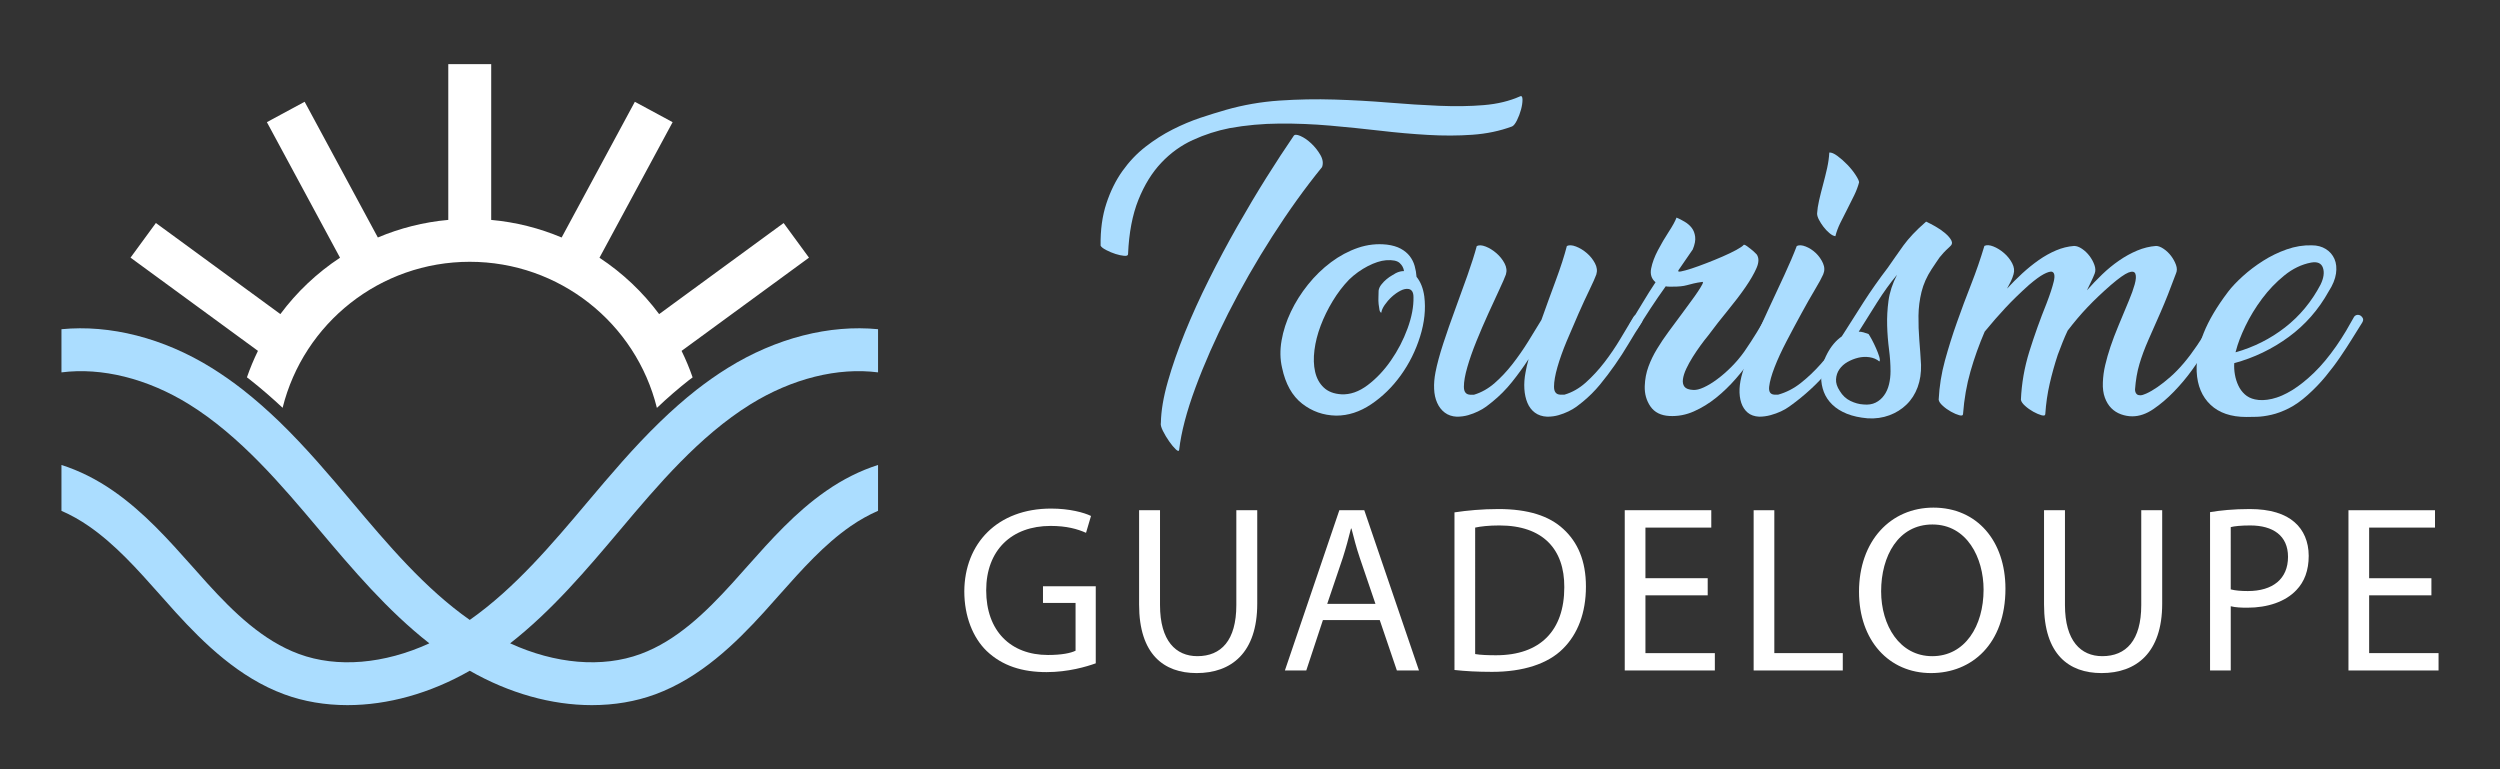
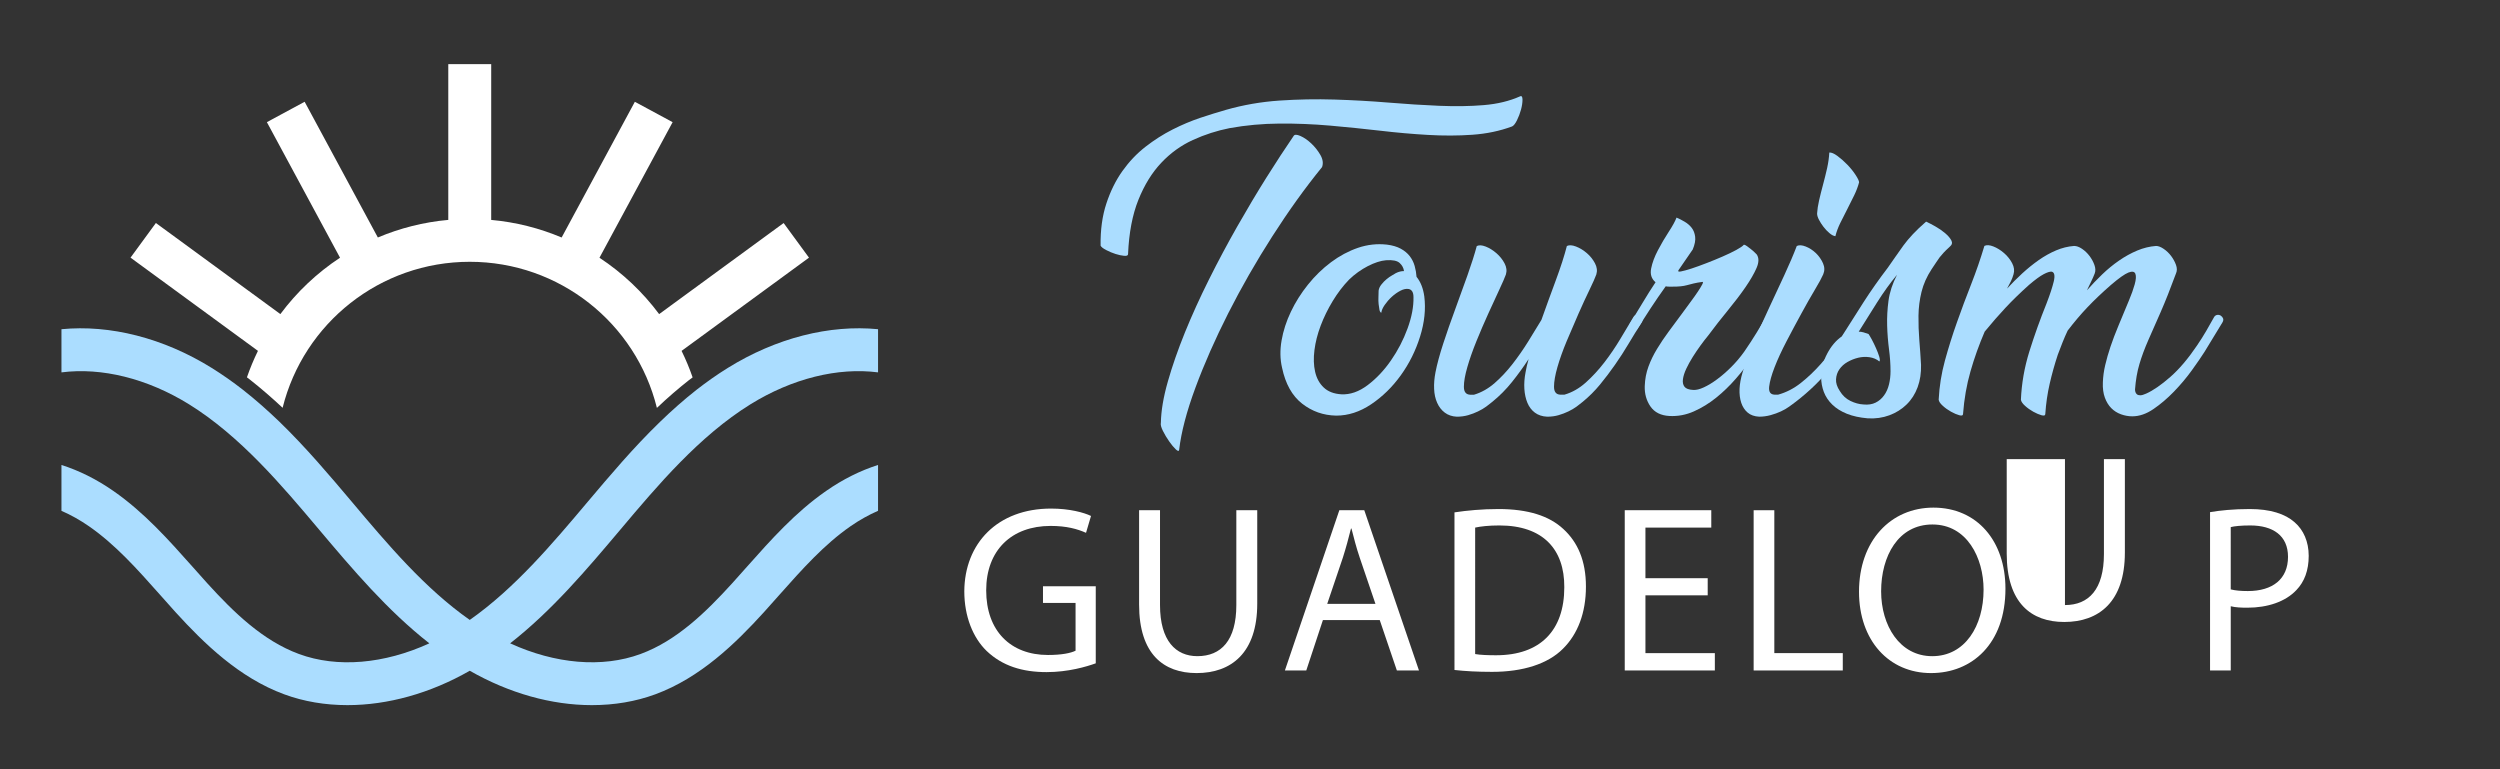
<svg xmlns="http://www.w3.org/2000/svg" version="1.1" id="Calque_1" x="0px" y="0px" width="195px" height="60px" viewBox="0 0 195 60" enable-background="new 0 0 195 60" xml:space="preserve">
  <rect x="0" y="0" width="195" height="60" fill="#333333" stroke="none" />
  <g>
    <g>
      <g>
        <path fill="#ABDDFF" d="M87.988,19.821c0,0.106-0.102,0.15-0.304,0.133c-0.203-0.018-0.427-0.067-0.673-0.145     c-0.248-0.079-0.489-0.181-0.727-0.304c-0.237-0.122-0.384-0.237-0.437-0.343c-0.018-1.233,0.132-2.328,0.45-3.288     c0.315-0.96,0.733-1.805,1.254-2.536c0.519-0.73,1.117-1.36,1.795-1.889c0.679-0.528,1.383-0.977,2.114-1.347     c0.729-0.369,1.452-0.672,2.164-0.912c0.714-0.237,1.378-0.444,1.995-0.62c1.355-0.387,2.751-0.629,4.186-0.726     c1.436-0.097,2.865-0.123,4.292-0.079c1.426,0.044,2.83,0.123,4.213,0.237c1.381,0.115,2.697,0.198,3.947,0.25     s2.408,0.036,3.474-0.053c1.066-0.088,2.011-0.317,2.839-0.687c0.123-0.053,0.185,0.036,0.185,0.264     c0,0.229-0.039,0.49-0.118,0.78s-0.185,0.567-0.316,0.832c-0.132,0.264-0.261,0.423-0.383,0.476     c-0.951,0.353-1.981,0.568-3.091,0.647c-1.11,0.079-2.267,0.083-3.472,0.012c-1.208-0.069-2.452-0.179-3.738-0.33     c-1.285-0.148-2.584-0.28-3.896-0.396c-1.312-0.114-2.628-0.168-3.948-0.158c-1.32,0.009-2.615,0.127-3.883,0.356     c-0.986,0.194-1.941,0.502-2.865,0.924c-0.925,0.423-1.749,1.017-2.47,1.784c-0.723,0.765-1.316,1.728-1.783,2.89     C88.326,16.758,88.059,18.167,87.988,19.821z M100.903,10.605c0.07-0.123,0.246-0.123,0.527,0s0.563,0.316,0.846,0.581     c0.281,0.264,0.519,0.563,0.712,0.897c0.193,0.335,0.24,0.652,0.132,0.951c-1.319,1.62-2.613,3.421-3.881,5.402     c-1.268,1.979-2.412,3.979-3.434,5.994c-1.021,2.017-1.875,3.954-2.562,5.811c-0.687,1.858-1.11,3.474-1.269,4.847     c-0.018,0.123-0.105,0.11-0.264-0.04s-0.33-0.357-0.515-0.621c-0.186-0.265-0.349-0.537-0.489-0.818     c-0.141-0.282-0.193-0.494-0.158-0.634c0.018-0.933,0.198-2.003,0.542-3.209c0.343-1.207,0.787-2.483,1.332-3.83     c0.548-1.347,1.172-2.725,1.877-4.133c0.703-1.41,1.439-2.787,2.204-4.133c0.767-1.347,1.528-2.625,2.285-3.831     C99.547,12.634,100.251,11.555,100.903,10.605z" />
        <path fill="#ABDDFF" d="M108.191,19.082c0.423,0.054,0.78,0.159,1.07,0.317c0.29,0.159,0.523,0.353,0.7,0.581     c0.175,0.229,0.304,0.484,0.383,0.766s0.128,0.564,0.146,0.845c0.316,0.388,0.519,0.898,0.606,1.532     c0.123,0.986,0.014,2.029-0.33,3.13c-0.343,1.1-0.845,2.107-1.505,3.023c-0.66,0.915-1.431,1.668-2.312,2.259     c-0.88,0.59-1.786,0.884-2.72,0.884c-1.005-0.018-1.894-0.331-2.668-0.938c-0.774-0.607-1.294-1.536-1.558-2.786     c-0.158-0.668-0.172-1.382-0.04-2.139c0.132-0.757,0.374-1.505,0.728-2.245c0.352-0.739,0.796-1.444,1.333-2.113     c0.537-0.67,1.135-1.25,1.796-1.745c0.659-0.492,1.36-0.867,2.099-1.122C106.66,19.079,107.417,18.994,108.191,19.082z      M107.743,24.392c-0.07-0.018-0.118-0.093-0.145-0.225s-0.049-0.28-0.066-0.448c-0.019-0.167-0.022-0.349-0.013-0.542     c0.008-0.193,0.013-0.36,0.013-0.502c0.018-0.158,0.087-0.317,0.211-0.475c0.123-0.159,0.26-0.3,0.409-0.423     s0.294-0.225,0.436-0.303c0.141-0.08,0.237-0.137,0.29-0.172c0.213-0.107,0.424-0.158,0.635-0.158     c-0.035-0.248-0.149-0.458-0.343-0.634s-0.548-0.247-1.058-0.211c-0.422,0.035-0.897,0.189-1.426,0.461     c-0.527,0.274-1.013,0.621-1.452,1.044c-0.476,0.492-0.903,1.052-1.281,1.676c-0.379,0.625-0.691,1.264-0.938,1.915     c-0.247,0.651-0.409,1.29-0.488,1.915s-0.062,1.188,0.053,1.691c0.114,0.501,0.338,0.911,0.674,1.228     c0.335,0.316,0.792,0.492,1.373,0.527c0.687,0.035,1.367-0.202,2.047-0.713c0.678-0.51,1.285-1.154,1.821-1.928     c0.538-0.774,0.969-1.606,1.295-2.495c0.325-0.889,0.479-1.704,0.462-2.443c0-0.369-0.122-0.581-0.37-0.634     c-0.193-0.035-0.409,0.01-0.646,0.132c-0.237,0.123-0.463,0.282-0.675,0.476c-0.211,0.193-0.396,0.406-0.554,0.634     C107.849,24.014,107.761,24.215,107.743,24.392z" />
        <path fill="#ABDDFF" d="M122.216,19.188c0.175-0.087,0.414-0.074,0.713,0.041c0.299,0.115,0.58,0.287,0.845,0.515     s0.476,0.493,0.634,0.792s0.193,0.59,0.105,0.872c-0.088,0.247-0.264,0.644-0.527,1.188c-0.265,0.545-0.552,1.167-0.859,1.862     s-0.615,1.413-0.925,2.152c-0.308,0.74-0.549,1.418-0.725,2.033c-0.176,0.617-0.264,1.123-0.264,1.52     c0,0.396,0.158,0.602,0.475,0.62h0.343c0.6-0.175,1.153-0.492,1.665-0.95c0.51-0.458,0.989-0.977,1.439-1.559     c0.448-0.58,0.861-1.188,1.24-1.821c0.379-0.634,0.727-1.215,1.043-1.743c0.053-0.089,0.133-0.137,0.238-0.146     c0.106-0.009,0.197,0.013,0.277,0.066c0.079,0.053,0.137,0.124,0.172,0.212s0.018,0.193-0.053,0.316     c-0.353,0.546-0.696,1.101-1.03,1.665c-0.334,0.563-0.687,1.108-1.058,1.637c-0.369,0.529-0.756,1.039-1.161,1.533     c-0.405,0.492-0.854,0.94-1.348,1.346c-0.123,0.105-0.281,0.229-0.475,0.371c-0.193,0.141-0.41,0.269-0.647,0.382     c-0.238,0.114-0.493,0.212-0.766,0.291c-0.272,0.078-0.567,0.119-0.885,0.119c-0.387-0.019-0.708-0.124-0.964-0.317     s-0.449-0.448-0.581-0.766c-0.132-0.316-0.211-0.678-0.237-1.082c-0.026-0.405,0.004-0.837,0.092-1.294     c0.053-0.316,0.132-0.662,0.237-1.031c-0.404,0.616-0.836,1.211-1.294,1.783c-0.457,0.572-0.968,1.087-1.531,1.544     c-0.123,0.105-0.281,0.229-0.475,0.371c-0.195,0.141-0.41,0.269-0.648,0.382c-0.237,0.114-0.492,0.212-0.765,0.291     c-0.274,0.078-0.569,0.119-0.886,0.119c-0.37-0.019-0.682-0.124-0.937-0.317c-0.256-0.193-0.454-0.448-0.595-0.766     c-0.142-0.316-0.221-0.678-0.237-1.082c-0.019-0.405,0.017-0.837,0.105-1.294c0.122-0.634,0.325-1.382,0.606-2.246     c0.281-0.861,0.59-1.747,0.925-2.653c0.334-0.908,0.655-1.796,0.964-2.667c0.309-0.873,0.551-1.634,0.727-2.286     c0.176-0.087,0.408-0.074,0.7,0.041c0.29,0.115,0.567,0.287,0.831,0.515c0.265,0.229,0.477,0.493,0.635,0.792     s0.193,0.59,0.105,0.872c-0.089,0.247-0.261,0.644-0.516,1.188c-0.256,0.545-0.541,1.167-0.857,1.862s-0.625,1.413-0.925,2.152     c-0.299,0.74-0.538,1.418-0.712,2.033c-0.179,0.617-0.266,1.123-0.266,1.52c0,0.396,0.158,0.602,0.477,0.62h0.316     c0.581-0.175,1.118-0.48,1.61-0.911c0.493-0.431,0.956-0.925,1.387-1.479c0.432-0.555,0.837-1.136,1.215-1.743     c0.378-0.608,0.727-1.176,1.043-1.703c0.369-1.039,0.744-2.069,1.123-3.09C121.735,20.834,122.021,19.945,122.216,19.188z" />
        <path fill="#ABDDFF" d="M136.661,27.93c-0.369,0.528-0.792,1.064-1.268,1.611c-0.475,0.546-0.985,1.039-1.531,1.479     c-0.546,0.44-1.127,0.798-1.742,1.07c-0.618,0.273-1.251,0.391-1.903,0.357c-0.668-0.035-1.161-0.282-1.479-0.739     c-0.316-0.458-0.466-0.987-0.448-1.585c0.018-0.545,0.114-1.056,0.29-1.532c0.176-0.476,0.399-0.937,0.675-1.386     c0.272-0.449,0.571-0.895,0.896-1.334c0.326-0.439,0.665-0.898,1.017-1.373c0.229-0.316,0.457-0.629,0.688-0.938     c0.229-0.306,0.423-0.58,0.581-0.818c0.158-0.237,0.272-0.426,0.343-0.567c0.07-0.142,0.07-0.203,0-0.186     c-0.264,0.036-0.488,0.075-0.673,0.12c-0.186,0.044-0.356,0.088-0.515,0.132c-0.16,0.044-0.327,0.075-0.503,0.091     c-0.176,0.019-0.387,0.026-0.634,0.026c-0.089,0-0.177,0-0.265,0s-0.176-0.008-0.264-0.026c-0.404,0.564-0.792,1.127-1.162,1.691     c-0.369,0.563-0.722,1.109-1.057,1.638c-0.052,0.088-0.128,0.136-0.225,0.144c-0.097,0.01-0.18-0.008-0.25-0.052     s-0.123-0.114-0.158-0.212c-0.035-0.097-0.009-0.207,0.079-0.33c0.352-0.563,0.682-1.105,0.99-1.625     c0.308-0.519,0.638-1.042,0.99-1.571c-0.316-0.264-0.432-0.621-0.344-1.069c0.088-0.45,0.265-0.925,0.529-1.427     c0.264-0.502,0.545-0.98,0.844-1.439c0.3-0.458,0.502-0.827,0.608-1.109c0.211,0.089,0.427,0.199,0.646,0.331     c0.221,0.132,0.401,0.291,0.543,0.476c0.14,0.185,0.229,0.413,0.264,0.687c0.035,0.272-0.026,0.603-0.186,0.99l-1.109,1.612     c-0.07,0.105-0.009,0.141,0.185,0.105c0.193-0.037,0.466-0.11,0.819-0.224c0.353-0.116,0.743-0.256,1.175-0.424     c0.432-0.166,0.85-0.338,1.254-0.514c0.406-0.176,0.763-0.347,1.07-0.514c0.309-0.168,0.507-0.305,0.595-0.411     c0.053,0,0.128,0.036,0.225,0.105c0.097,0.071,0.202,0.15,0.316,0.239c0.114,0.088,0.215,0.176,0.303,0.263     c0.088,0.089,0.141,0.142,0.159,0.159c0.175,0.264,0.172,0.612-0.013,1.042c-0.186,0.432-0.472,0.93-0.858,1.493     c-0.388,0.563-0.846,1.167-1.373,1.809c-0.529,0.644-1.048,1.307-1.559,1.995c-0.177,0.211-0.37,0.461-0.581,0.751     c-0.211,0.291-0.413,0.591-0.607,0.898c-0.193,0.308-0.362,0.612-0.503,0.911c-0.141,0.3-0.229,0.573-0.264,0.82     c-0.035,0.246,0.005,0.445,0.119,0.594s0.338,0.233,0.675,0.25c0.229,0.017,0.505-0.048,0.831-0.199     c0.326-0.149,0.674-0.36,1.043-0.634c0.369-0.272,0.739-0.593,1.109-0.964c0.369-0.37,0.703-0.766,1.004-1.188     c0.352-0.511,0.673-1.003,0.964-1.479c0.291-0.476,0.533-0.889,0.727-1.24c0.07-0.089,0.153-0.137,0.25-0.146     s0.186,0.013,0.264,0.066c0.08,0.053,0.133,0.124,0.159,0.212s0.004,0.193-0.065,0.316c-0.3,0.457-0.581,0.925-0.845,1.4     C137.244,27.033,136.96,27.49,136.661,27.93z" />
        <path fill="#ABDDFF" d="M140.148,19.188c0.176-0.087,0.409-0.074,0.7,0.041c0.29,0.115,0.554,0.287,0.793,0.515     c0.236,0.229,0.422,0.493,0.554,0.792s0.136,0.59,0.013,0.872c-0.106,0.247-0.321,0.644-0.646,1.188     c-0.327,0.545-0.679,1.167-1.057,1.862c-0.381,0.695-0.763,1.413-1.15,2.152c-0.387,0.74-0.699,1.418-0.938,2.033     c-0.237,0.617-0.379,1.123-0.423,1.52c-0.044,0.396,0.093,0.602,0.41,0.62h0.29c0.634-0.175,1.224-0.48,1.77-0.911     s1.061-0.921,1.545-1.466c0.484-0.546,0.943-1.118,1.374-1.717c0.431-0.599,0.832-1.163,1.202-1.691     c0.07-0.088,0.158-0.135,0.263-0.145c0.106-0.009,0.195,0.01,0.265,0.053c0.07,0.045,0.115,0.114,0.132,0.212     c0.019,0.097-0.025,0.208-0.132,0.331c-0.739,1.144-1.496,2.205-2.272,3.182c-0.773,0.977-1.698,1.88-2.772,2.707     c-0.141,0.105-0.308,0.229-0.502,0.371c-0.193,0.141-0.413,0.269-0.659,0.382c-0.247,0.114-0.516,0.212-0.807,0.291     c-0.29,0.078-0.584,0.119-0.884,0.119c-0.371-0.019-0.67-0.124-0.898-0.317s-0.396-0.448-0.502-0.766     c-0.105-0.316-0.149-0.678-0.133-1.082c0.019-0.405,0.099-0.837,0.238-1.294c0.177-0.634,0.449-1.382,0.818-2.246     c0.371-0.861,0.768-1.747,1.189-2.653c0.423-0.908,0.836-1.796,1.241-2.667C139.575,20.601,139.901,19.84,140.148,19.188z      M142.685,11.898c0.156-0.017,0.369,0.071,0.634,0.265c0.264,0.195,0.523,0.423,0.778,0.687c0.256,0.265,0.472,0.534,0.647,0.806     c0.177,0.273,0.265,0.461,0.265,0.567c-0.088,0.335-0.217,0.673-0.384,1.017c-0.168,0.344-0.345,0.696-0.528,1.057     c-0.185,0.361-0.365,0.716-0.541,1.069s-0.308,0.706-0.396,1.057c-0.141-0.018-0.295-0.097-0.461-0.239     c-0.168-0.141-0.323-0.304-0.464-0.488c-0.142-0.186-0.26-0.37-0.356-0.555c-0.098-0.185-0.145-0.348-0.145-0.489     c0.017-0.3,0.069-0.643,0.157-1.029c0.089-0.388,0.19-0.793,0.305-1.216c0.113-0.422,0.22-0.848,0.317-1.28     C142.608,12.696,142.665,12.287,142.685,11.898z" />
        <path fill="#ABDDFF" d="M142.049,29.409c0-0.615,0.155-1.22,0.464-1.81c0.308-0.589,0.69-1.042,1.148-1.36     c0.563-0.896,1.131-1.791,1.704-2.681c0.571-0.889,1.201-1.782,1.887-2.681c0.211-0.299,0.414-0.59,0.607-0.871     c0.195-0.281,0.397-0.568,0.608-0.859c0.212-0.289,0.458-0.584,0.74-0.883c0.281-0.299,0.624-0.625,1.029-0.978     c0.192,0.089,0.432,0.211,0.713,0.37c0.281,0.157,0.536,0.334,0.766,0.527c0.229,0.195,0.393,0.384,0.489,0.568     c0.097,0.186,0.056,0.348-0.119,0.489c-0.212,0.193-0.374,0.353-0.487,0.475c-0.116,0.124-0.218,0.243-0.306,0.357     c-0.088,0.115-0.176,0.243-0.263,0.382c-0.089,0.142-0.212,0.328-0.371,0.556c-0.369,0.563-0.629,1.148-0.779,1.755     c-0.15,0.609-0.229,1.229-0.237,1.862s0.014,1.272,0.066,1.914c0.054,0.644,0.097,1.282,0.133,1.916     c0.016,0.634-0.071,1.215-0.265,1.744c-0.194,0.528-0.48,0.977-0.859,1.346c-0.378,0.371-0.827,0.652-1.346,0.845     c-0.521,0.193-1.079,0.273-1.678,0.239c-0.634-0.054-1.179-0.174-1.637-0.357c-0.458-0.186-0.837-0.423-1.136-0.713     c-0.301-0.292-0.521-0.621-0.662-0.991C142.12,30.202,142.049,29.814,142.049,29.409z M147.967,21.434     c-0.529,0.634-1.049,1.355-1.56,2.164c-0.511,0.81-0.986,1.568-1.426,2.272c0.122,0,0.246,0.018,0.37,0.053     c0.123,0.037,0.255,0.079,0.396,0.132c0.052,0.072,0.136,0.211,0.251,0.422c0.113,0.212,0.224,0.438,0.328,0.675     c0.106,0.237,0.19,0.458,0.252,0.659c0.062,0.203,0.065,0.331,0.013,0.384c-0.211-0.177-0.466-0.287-0.765-0.331     c-0.301-0.044-0.594-0.03-0.886,0.04c-0.29,0.07-0.567,0.18-0.832,0.33c-0.264,0.15-0.475,0.341-0.633,0.568     c-0.159,0.23-0.247,0.489-0.264,0.779c-0.019,0.291,0.079,0.594,0.29,0.912c0.211,0.353,0.488,0.612,0.831,0.779     s0.682,0.259,1.018,0.277c0.369,0.037,0.687-0.012,0.95-0.145c0.265-0.132,0.484-0.321,0.66-0.567     c0.177-0.247,0.305-0.534,0.383-0.859c0.079-0.325,0.118-0.665,0.118-1.016c0-0.546-0.039-1.119-0.118-1.717     c-0.078-0.599-0.128-1.215-0.145-1.849c-0.018-0.634,0.017-1.281,0.105-1.941C147.394,22.793,147.613,22.12,147.967,21.434z" />
        <path fill="#ABDDFF" d="M170.956,28.895c-0.413,0.572-0.877,1.122-1.387,1.65c-0.512,0.528-1.042,0.981-1.598,1.36     c-0.556,0.379-1.104,0.568-1.651,0.568c-0.299,0-0.594-0.053-0.883-0.158c-0.292-0.105-0.542-0.265-0.753-0.476     s-0.381-0.485-0.504-0.82c-0.123-0.334-0.176-0.729-0.157-1.188c0.016-0.458,0.078-0.911,0.185-1.36     c0.104-0.449,0.242-0.925,0.409-1.427c0.167-0.502,0.376-1.046,0.621-1.637c0.246-0.589,0.52-1.245,0.818-1.966     c0.194-0.458,0.343-0.877,0.449-1.256c0.106-0.378,0.123-0.656,0.054-0.832c-0.072-0.175-0.251-0.207-0.543-0.094     c-0.29,0.116-0.743,0.437-1.36,0.965c-0.687,0.599-1.294,1.175-1.822,1.73c-0.528,0.555-1.047,1.167-1.557,1.835     c-0.142,0.299-0.273,0.604-0.396,0.911c-0.123,0.309-0.248,0.63-0.371,0.964c-0.245,0.739-0.456,1.492-0.632,2.258     c-0.177,0.766-0.29,1.555-0.344,2.363c0,0.124-0.097,0.159-0.293,0.105c-0.192-0.052-0.407-0.146-0.646-0.277     c-0.236-0.132-0.454-0.286-0.647-0.463c-0.193-0.174-0.299-0.334-0.317-0.475c0.054-1.268,0.273-2.522,0.66-3.763     c0.388-1.243,0.837-2.496,1.347-3.764c0.266-0.688,0.45-1.256,0.558-1.704c0.104-0.448,0.051-0.7-0.16-0.754     c-0.143-0.015-0.354,0.051-0.633,0.199c-0.283,0.15-0.661,0.427-1.137,0.832c-0.687,0.616-1.294,1.206-1.822,1.77     c-0.527,0.564-1.074,1.188-1.637,1.875c-0.44,1.022-0.811,2.056-1.109,3.103c-0.301,1.048-0.492,2.153-0.58,3.315     c0,0.124-0.099,0.159-0.292,0.105c-0.193-0.052-0.409-0.146-0.647-0.277c-0.236-0.132-0.453-0.286-0.646-0.463     c-0.194-0.174-0.3-0.334-0.316-0.475c0.052-1.038,0.215-2.055,0.488-3.051c0.273-0.994,0.585-1.99,0.938-2.984     c0.352-0.995,0.721-1.985,1.109-2.971c0.387-0.986,0.73-1.982,1.03-2.986c0.176-0.087,0.408-0.074,0.699,0.041     c0.29,0.115,0.568,0.287,0.832,0.515s0.476,0.493,0.634,0.792s0.193,0.59,0.106,0.872c-0.054,0.194-0.124,0.379-0.212,0.555     s-0.185,0.361-0.291,0.555c0.371-0.404,0.766-0.801,1.188-1.188c0.422-0.388,0.854-0.735,1.293-1.044     c0.44-0.307,0.892-0.558,1.348-0.751c0.459-0.194,0.925-0.309,1.399-0.345c0.195,0,0.4,0.076,0.622,0.225     c0.22,0.149,0.414,0.335,0.581,0.555c0.167,0.221,0.294,0.454,0.382,0.7c0.089,0.248,0.098,0.466,0.026,0.661     c-0.088,0.229-0.184,0.449-0.29,0.66c-0.104,0.212-0.211,0.432-0.317,0.66c0.37-0.423,0.767-0.836,1.188-1.241     c0.422-0.406,0.862-0.766,1.322-1.083c0.456-0.316,0.929-0.576,1.414-0.779c0.48-0.201,0.971-0.321,1.464-0.357     c0.176,0,0.374,0.076,0.594,0.225s0.415,0.335,0.582,0.555c0.166,0.221,0.293,0.454,0.382,0.7c0.088,0.248,0.088,0.466,0,0.661     c-0.44,1.197-0.841,2.205-1.2,3.024c-0.361,0.817-0.685,1.549-0.965,2.19c-0.282,0.644-0.512,1.26-0.686,1.85     c-0.177,0.59-0.292,1.254-0.346,1.993c0,0.054,0.01,0.115,0.028,0.186c0.016,0.07,0.055,0.132,0.117,0.185s0.15,0.08,0.265,0.08     c0.113,0,0.27-0.045,0.462-0.133c0.547-0.246,1.172-0.678,1.876-1.294c0.703-0.615,1.398-1.435,2.087-2.456     c0.265-0.387,0.505-0.771,0.726-1.15c0.22-0.377,0.427-0.743,0.621-1.094c0.069-0.089,0.152-0.137,0.25-0.146     s0.187,0.013,0.264,0.066c0.08,0.053,0.138,0.124,0.172,0.212c0.035,0.088,0.019,0.193-0.053,0.316l-1.399,2.298     C171.7,27.842,171.37,28.322,170.956,28.895z" />
-         <path fill="#ABDDFF" d="M181.638,22.727c-0.791,1.426-1.83,2.61-3.115,3.553c-1.285,0.942-2.703,1.624-4.252,2.046     c-0.018,0.299,0,0.598,0.053,0.898c0.053,0.299,0.141,0.581,0.265,0.845c0.122,0.265,0.289,0.493,0.501,0.687     c0.211,0.194,0.476,0.326,0.792,0.396c0.387,0.088,0.832,0.075,1.334-0.04c0.502-0.115,1.03-0.344,1.586-0.687     c0.554-0.344,1.121-0.797,1.702-1.36c0.581-0.564,1.152-1.25,1.718-2.061c0.281-0.404,0.536-0.801,0.766-1.188     c0.229-0.387,0.439-0.757,0.634-1.108c0.069-0.089,0.153-0.137,0.25-0.146c0.099-0.009,0.187,0.013,0.264,0.066     c0.079,0.053,0.138,0.124,0.173,0.212c0.034,0.088,0.017,0.193-0.053,0.316c-0.247,0.387-0.511,0.81-0.792,1.268     c-0.282,0.457-0.596,0.937-0.938,1.439s-0.722,1.003-1.136,1.505c-0.413,0.502-0.876,0.982-1.387,1.439     c-0.51,0.458-1.004,0.805-1.479,1.044c-0.476,0.237-0.924,0.405-1.347,0.5c-0.423,0.098-0.803,0.149-1.137,0.16     c-0.334,0.007-0.606,0.013-0.818,0.013c-1.197,0-2.13-0.316-2.799-0.95c-0.67-0.634-1.03-1.497-1.083-2.588     c-0.035-1.003,0.146-2.004,0.542-2.999c0.395-0.994,1.033-2.073,1.914-3.235c0.281-0.369,0.66-0.769,1.136-1.202     c0.475-0.431,1.003-0.832,1.585-1.202c0.581-0.369,1.196-0.668,1.848-0.897c0.651-0.229,1.304-0.334,1.955-0.316     c0.423,0,0.788,0.098,1.097,0.291c0.307,0.193,0.532,0.453,0.674,0.779c0.14,0.325,0.179,0.705,0.117,1.135     C182.145,21.772,181.956,22.235,181.638,22.727z M174.402,27.375c-0.018,0.036-0.026,0.07-0.026,0.105     c1.426-0.404,2.712-1.051,3.856-1.941c1.144-0.889,2.068-2.003,2.771-3.34c0.247-0.511,0.309-0.947,0.186-1.309     c-0.123-0.36-0.431-0.498-0.925-0.409c-0.739,0.141-1.435,0.475-2.085,1.003c-0.651,0.528-1.233,1.136-1.743,1.822     c-0.512,0.687-0.942,1.396-1.295,2.126C174.789,26.166,174.542,26.812,174.402,27.375z" />
      </g>
      <g>
        <path fill="#FFFFFF" d="M85.47,51.739c-0.723,0.26-2.15,0.686-3.838,0.686c-1.892,0-3.449-0.483-4.673-1.649     c-1.075-1.04-1.743-2.707-1.743-4.654c0.02-3.727,2.577-6.453,6.769-6.453c1.446,0,2.577,0.314,3.114,0.576L84.71,41.56     c-0.668-0.296-1.502-0.538-2.764-0.538c-3.039,0-5.023,1.892-5.023,5.025c0,3.17,1.909,5.042,4.82,5.042     c1.058,0,1.78-0.146,2.151-0.334v-3.727h-2.541V45.73h4.116V51.739z" />
        <path fill="#FFFFFF" d="M90.481,39.798v7.397c0,2.8,1.243,3.986,2.912,3.986c1.854,0,3.041-1.222,3.041-3.986v-7.397h1.631v7.288     c0,3.836-2.021,5.414-4.728,5.414c-2.56,0-4.487-1.466-4.487-5.342v-7.36H90.481z" />
        <path fill="#FFFFFF" d="M103.188,48.364l-1.298,3.932h-1.668l4.246-12.498h1.946l4.265,12.498h-1.724l-1.336-3.932H103.188z      M107.286,47.104l-1.224-3.597c-0.276-0.815-0.464-1.559-0.648-2.281h-0.037c-0.186,0.74-0.389,1.501-0.631,2.261l-1.224,3.617     H107.286z" />
        <path fill="#FFFFFF" d="M113.448,39.965c0.983-0.147,2.15-0.26,3.432-0.26c2.316,0,3.967,0.539,5.062,1.559     c1.112,1.019,1.761,2.465,1.761,4.486c0,2.039-0.631,3.709-1.799,4.858c-1.167,1.169-3.097,1.797-5.524,1.797     c-1.15,0-2.114-0.055-2.931-0.147V39.965z M115.063,51.017c0.406,0.072,1,0.093,1.631,0.093c3.449,0,5.321-1.93,5.321-5.305     c0.019-2.948-1.65-4.82-5.062-4.82c-0.834,0-1.464,0.074-1.891,0.167V51.017z" />
        <path fill="#FFFFFF" d="M133.201,46.436h-4.857v4.507h5.414v1.354h-7.028V39.798h6.75v1.354h-5.136v3.95h4.857V46.436z" />
        <path fill="#FFFFFF" d="M136.784,39.798h1.613v11.145h5.34v1.354h-6.953V39.798z" />
        <path fill="#FFFFFF" d="M156.425,45.917c0,4.302-2.615,6.583-5.803,6.583c-3.302,0-5.619-2.56-5.619-6.342     c0-3.968,2.466-6.564,5.804-6.564C154.219,39.594,156.425,42.208,156.425,45.917z M146.728,46.121     c0,2.67,1.446,5.061,3.986,5.061c2.559,0,4.005-2.354,4.005-5.19c0-2.484-1.298-5.082-3.986-5.082     C148.062,40.909,146.728,43.377,146.728,46.121z" />
-         <path fill="#FFFFFF" d="M161.067,39.798v7.397c0,2.8,1.242,3.986,2.911,3.986c1.854,0,3.04-1.222,3.04-3.986v-7.397h1.633v7.288     c0,3.836-2.021,5.414-4.729,5.414c-2.559,0-4.487-1.466-4.487-5.342v-7.36H161.067z" />
+         <path fill="#FFFFFF" d="M161.067,39.798v7.397c1.854,0,3.04-1.222,3.04-3.986v-7.397h1.633v7.288     c0,3.836-2.021,5.414-4.729,5.414c-2.559,0-4.487-1.466-4.487-5.342v-7.36H161.067z" />
        <path fill="#FFFFFF" d="M172.383,39.947c0.779-0.13,1.799-0.242,3.098-0.242c1.594,0,2.763,0.372,3.505,1.037     c0.686,0.596,1.093,1.503,1.093,2.615c0,1.131-0.333,2.021-0.964,2.672c-0.854,0.907-2.243,1.371-3.819,1.371     c-0.482,0-0.928-0.018-1.298-0.112v5.008h-1.614V39.947z M173.997,45.972c0.352,0.093,0.797,0.13,1.335,0.13     c1.946,0,3.133-0.945,3.133-2.67c0-1.65-1.167-2.447-2.947-2.447c-0.705,0-1.242,0.055-1.521,0.129V45.972z" />
-         <path fill="#FFFFFF" d="M189.65,46.436h-4.857v4.507h5.414v1.354h-7.027V39.798h6.75v1.354h-5.137v3.95h4.857V46.436z" />
      </g>
    </g>
    <g>
      <g>
        <path fill="#FFFFFF" d="M54.025,29.437c-0.246-0.711-0.535-1.4-0.862-2.068l9.938-7.271l-1.978-2.702l-9.71,7.104     c-1.283-1.726-2.86-3.214-4.654-4.396l5.706-10.575l-2.946-1.59l-5.711,10.586c-1.719-0.727-3.566-1.197-5.494-1.372V5h-3.348     v12.152c-1.928,0.174-3.775,0.646-5.494,1.372L23.762,7.938l-2.945,1.59l5.705,10.574c-1.793,1.182-3.37,2.67-4.653,4.397     l-9.71-7.105l-1.978,2.702l9.939,7.272c-0.326,0.665-0.614,1.354-0.859,2.063c0.091,0.071,0.187,0.143,0.277,0.215     c0.832,0.655,1.655,1.368,2.506,2.162c1.646-6.609,7.609-11.388,14.597-11.388c6.992,0,12.961,4.782,14.597,11.396     c0.842-0.798,1.664-1.507,2.501-2.166C53.834,29.575,53.93,29.504,54.025,29.437z" />
        <path fill="#ABDDFF" d="M48.415,41.279c2.87-3.406,6.122-7.261,10.12-9.743c3.267-2.022,6.825-2.893,9.953-2.491v-3.367     c-3.778-0.368-7.939,0.675-11.718,3.019c-0.847,0.525-1.659,1.1-2.439,1.707c-1.004,0.789-1.951,1.631-2.859,2.511     c-2.071,2.004-3.907,4.186-5.62,6.213c-2.807,3.334-5.71,6.768-9.211,9.227c-3.501-2.455-6.404-5.893-9.217-9.236     c-1.707-2.023-3.543-4.199-5.613-6.208c-0.909-0.875-1.856-1.717-2.861-2.506c-0.779-0.607-1.592-1.182-2.438-1.707     c-3.773-2.344-7.939-3.387-11.718-3.019v3.367c3.128-0.401,6.687,0.469,9.953,2.491c3.998,2.482,7.25,6.337,10.125,9.753     c2.63,3.117,5.337,6.322,8.617,8.891c-3.515,1.611-7.183,1.932-10.167,0.832c-2.821-1.037-5.103-3.262-7.15-5.514     c-0.392-0.432-0.779-0.867-1.167-1.307c-1.851-2.08-3.764-4.232-6.16-5.896c-1.311-0.914-2.678-1.592-4.051-2.028v3.577     c0.727,0.316,1.445,0.719,2.143,1.201c2.071,1.436,3.77,3.348,5.567,5.371c0.397,0.445,0.794,0.895,1.19,1.334     c2.225,2.443,4.965,5.113,8.471,6.404C23.703,54.723,25.373,55,27.104,55c3.129,0,6.447-0.912,9.537-2.682     C39.726,54.082,43.035,55,46.153,55h0.023c1.731,0,3.4-0.277,4.945-0.846c3.501-1.291,6.246-3.961,8.466-6.404     c0.401-0.439,0.794-0.889,1.19-1.334c1.798-2.023,3.501-3.936,5.567-5.371c0.698-0.482,1.415-0.885,2.143-1.201v-3.577     c-1.373,0.437-2.74,1.114-4.051,2.028c-2.396,1.664-4.31,3.816-6.16,5.896c-0.388,0.439-0.775,0.875-1.167,1.307     c-2.047,2.252-4.328,4.477-7.146,5.514c-2.989,1.1-6.657,0.779-10.172-0.832C43.078,47.611,45.78,44.402,48.415,41.279z" />
      </g>
    </g>
  </g>
</svg>